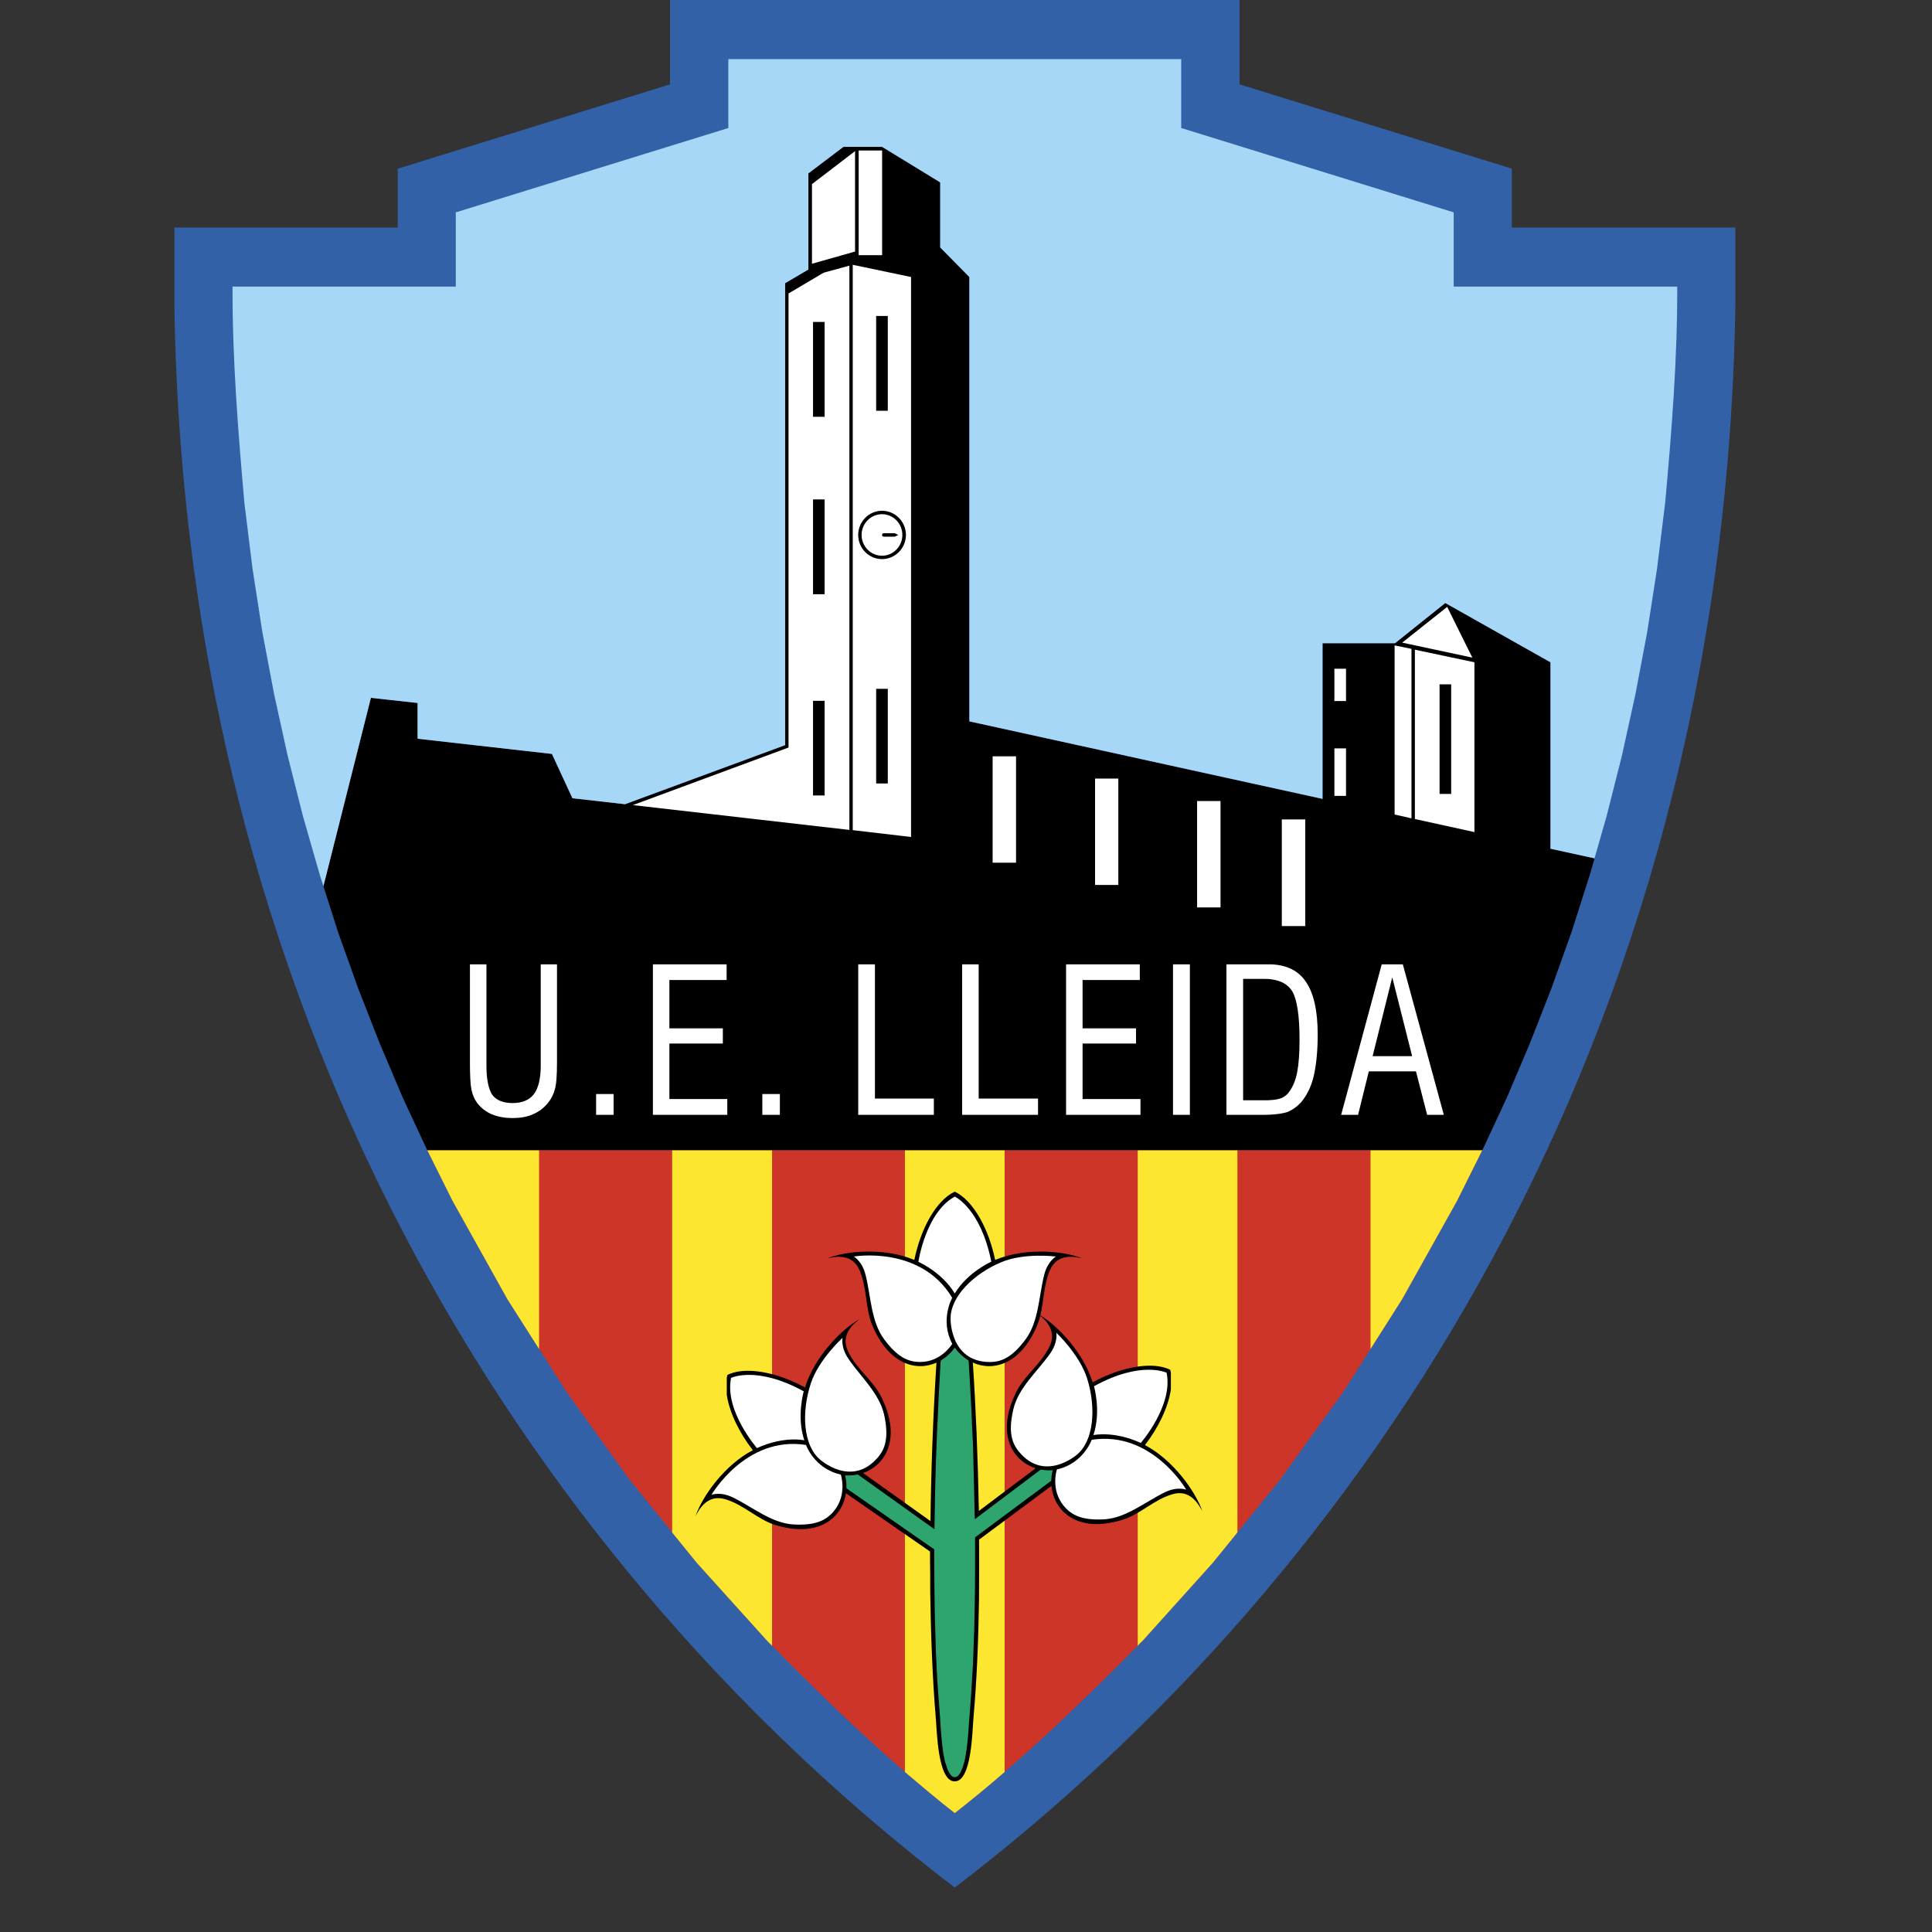
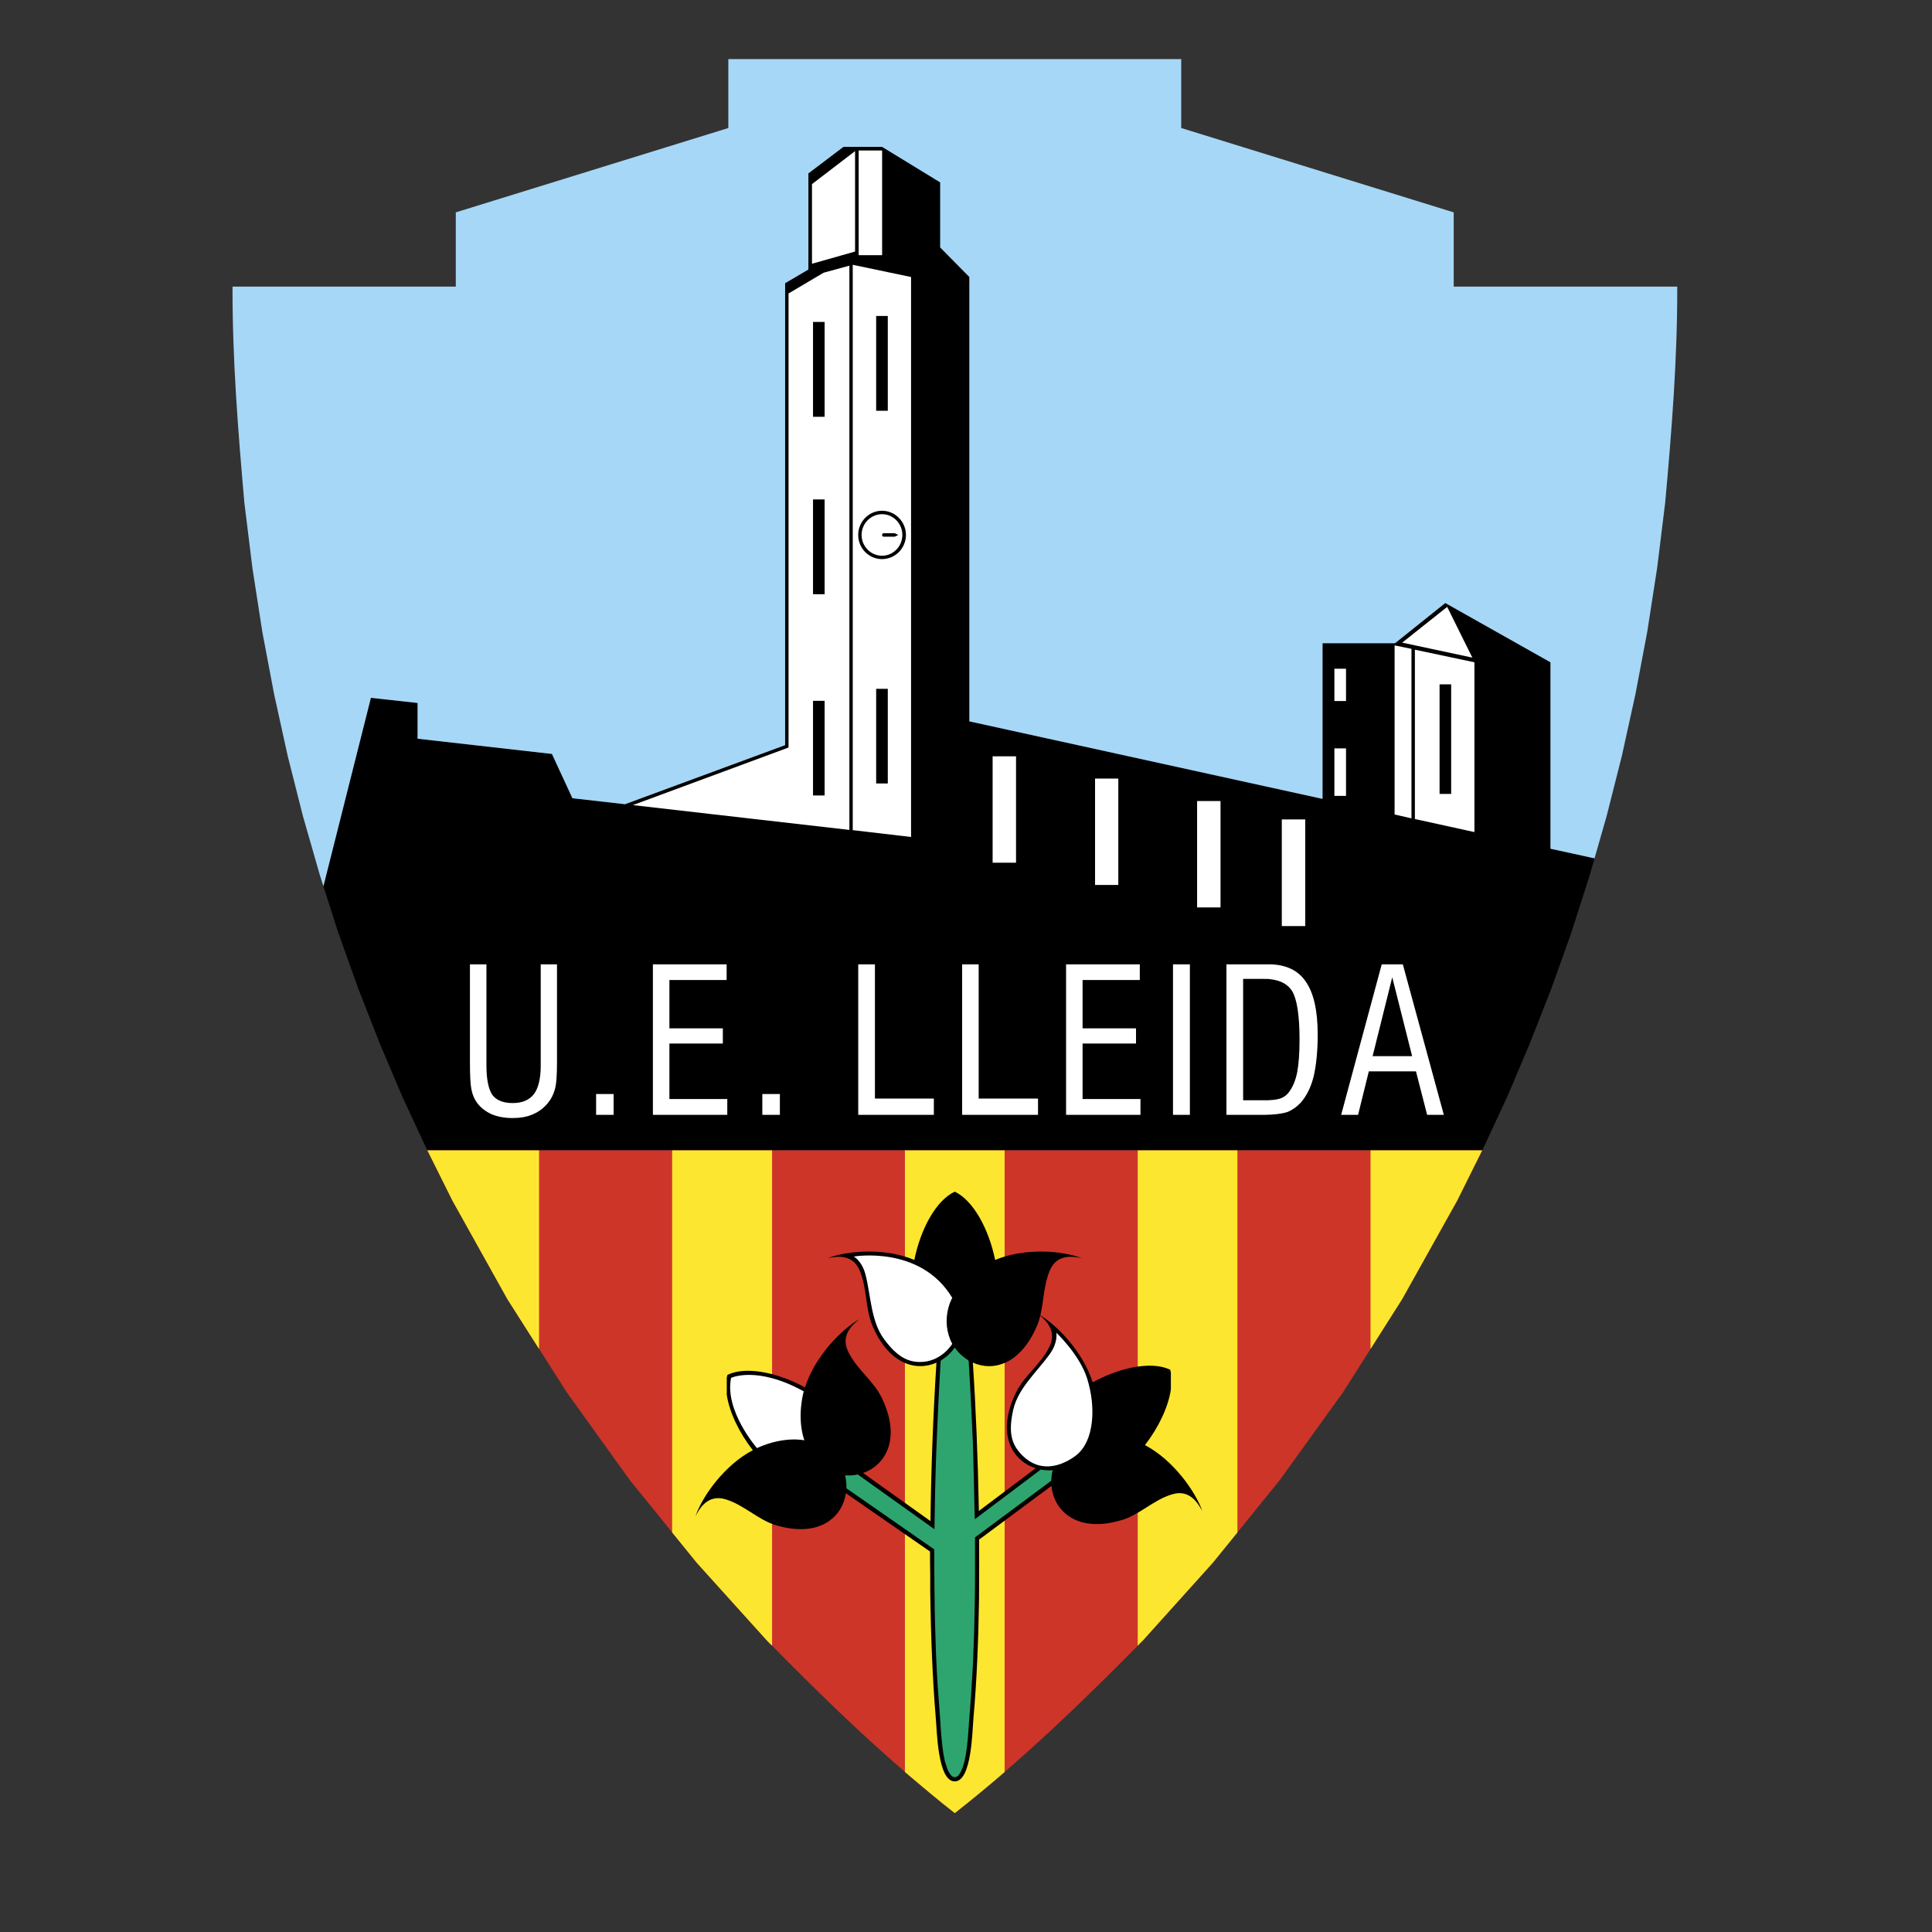
<svg xmlns="http://www.w3.org/2000/svg" width="50" height="50" viewBox="0 0 50 50" fill="none">
  <rect x="0" y="0" width="50" height="50" fill="#333333" stroke="none" />
  <g clip-path="url(#clip0_11256_152)">
    <g clip-path="url(#clip1_11256_152)">
-       <path fill-rule="evenodd" clip-rule="evenodd" d="M39.126 5.889V4.365L32.079 2.183V0H17.34V2.183L10.293 4.366V5.889H4.514V7.972C4.821 27.007 14.164 40.801 24.709 48.85C35.256 40.801 44.598 27.007 44.91 7.966V5.961V5.889L39.126 5.889Z" fill="#3261A8" />
      <path fill-rule="evenodd" clip-rule="evenodd" d="M11.059 29.766L11.048 29.749L11.71 31.073L13.131 33.621L14.667 36.031L16.302 38.308L18.035 40.447L19.845 42.452C21.386 44.025 22.977 45.56 24.71 46.923C26.443 45.56 28.034 44.025 29.581 42.452L31.385 40.447L33.118 38.308L34.758 36.031L36.289 33.621L37.711 31.073L38.372 29.749L38.361 29.766H11.059Z" fill="#CD3529" />
      <path fill-rule="evenodd" clip-rule="evenodd" d="M11.058 29.766L11.709 31.073L13.13 33.621L13.951 34.912V29.766H11.058ZM17.395 39.66L18.034 40.447L19.844 42.453C19.888 42.497 19.931 42.547 19.981 42.591V29.766H17.395V39.66H17.395ZM23.419 45.859C23.846 46.219 24.267 46.58 24.71 46.923C25.148 46.579 25.579 46.224 26 45.859V29.766H23.419L23.419 45.859ZM29.444 42.591C29.488 42.546 29.532 42.496 29.581 42.452L31.385 40.447L32.024 39.66V29.766H29.444V42.591ZM35.469 34.912L36.288 33.621L37.711 31.073L38.361 29.766H35.469V34.912Z" fill="#FDE62F" />
      <path fill-rule="evenodd" clip-rule="evenodd" d="M40.127 17.14L37.404 15.606L36.103 16.647H34.228V20.675L25.087 18.669V7.168L24.333 6.404V4.72L22.829 3.8H21.829L20.921 4.487V6.975L20.32 7.329V19.284L16.176 20.813L14.815 20.658L14.284 19.511L10.807 19.118V18.193L9.599 18.06L8.37 22.936L8.752 24.131L9.271 25.583L9.829 27.006L10.419 28.397L11.048 29.749L11.059 29.765H38.361L38.372 29.749L39.001 28.397L39.591 27.006L40.149 25.583L40.668 24.131L41.144 22.641L41.267 22.214L40.127 21.965V17.14Z" fill="black" />
      <path fill-rule="evenodd" clip-rule="evenodd" d="M37.622 7.418V5.496L30.57 3.313V1.529H18.849V3.313L11.796 5.496V7.418H6.018C6.012 9.285 6.16 11.146 6.324 13.008L6.532 14.697L6.789 16.354L7.095 17.971L7.445 19.561L7.839 21.118L8.276 22.641L8.37 22.936L9.599 18.06L10.807 18.193V19.118L14.284 19.512L14.814 20.658L16.175 20.813L20.319 19.284V7.329L20.921 6.975V4.487L21.828 3.801H22.829L24.332 4.72V6.404L25.087 7.169V18.669L34.227 20.675V16.647H36.102L37.404 15.606L40.126 17.14V21.965L41.266 22.214L41.58 21.118L41.974 19.561L42.324 17.971L42.63 16.354L42.887 14.697L43.095 13.008C43.264 11.146 43.412 9.285 43.407 7.418H37.622Z" fill="#A6D7F6" />
      <path fill-rule="evenodd" clip-rule="evenodd" d="M26.295 22.326H25.689V19.573H26.295V22.326ZM28.34 20.149V22.902H28.942V20.149H28.34ZM30.981 20.73V23.484H31.587V20.73H30.981ZM33.173 21.207V23.966H33.78V21.207H33.173ZM22.129 6.51L21.014 6.826V4.765L22.129 3.911V6.51ZM22.222 3.895H22.829V6.604H22.222V3.895ZM34.835 19.368V20.598H34.534V19.368H34.835ZM34.835 17.307V18.143H34.534V17.307H34.835ZM37.453 15.706L36.289 16.631L38.104 17.019L37.453 15.706ZM36.092 21.079V16.703L36.529 16.792V21.179L36.092 21.079ZM22.069 21.484L23.578 21.661V7.169L22.069 6.853V21.484ZM21.982 21.478L16.378 20.836L20.407 19.346V7.595L21.315 7.058L21.982 6.875V21.478ZM36.617 21.196V16.814L38.158 17.14V21.534L36.617 21.196Z" fill="white" />
      <path fill-rule="evenodd" clip-rule="evenodd" d="M21.341 8.332V10.786H21.041V8.332H21.341ZM21.341 12.925V15.379H21.041V12.925H21.341ZM21.341 18.138V20.586H21.041V18.138H21.341ZM22.976 17.827V20.276H22.675V17.827H22.976ZM22.976 8.177V10.631H22.675V8.177H22.976ZM37.556 17.711V20.547H37.256V17.711H37.556ZM23.446 13.844C23.445 13.678 23.38 13.52 23.264 13.403C23.148 13.285 22.992 13.219 22.828 13.218C22.747 13.218 22.667 13.234 22.592 13.266C22.517 13.297 22.449 13.343 22.391 13.402C22.334 13.46 22.288 13.529 22.257 13.605C22.226 13.681 22.21 13.762 22.21 13.844C22.21 13.927 22.226 14.008 22.257 14.084C22.288 14.16 22.334 14.229 22.391 14.287C22.449 14.345 22.517 14.391 22.592 14.423C22.667 14.454 22.747 14.47 22.828 14.47C22.992 14.469 23.148 14.403 23.264 14.286C23.38 14.169 23.445 14.01 23.446 13.844Z" fill="black" />
      <path fill-rule="evenodd" clip-rule="evenodd" d="M23.353 13.844C23.353 13.551 23.118 13.307 22.828 13.307C22.688 13.307 22.553 13.364 22.454 13.464C22.354 13.565 22.298 13.702 22.298 13.844C22.298 14.138 22.533 14.382 22.828 14.382C23.118 14.382 23.353 14.138 23.353 13.844Z" fill="white" />
      <path fill-rule="evenodd" clip-rule="evenodd" d="M23.249 13.844L23.156 13.889H22.872C22.844 13.889 22.828 13.872 22.828 13.844C22.828 13.822 22.844 13.8 22.872 13.8H23.156L23.249 13.844Z" fill="black" />
      <path fill-rule="evenodd" clip-rule="evenodd" d="M13.994 27.578C13.994 27.91 13.934 28.159 13.819 28.314C13.699 28.469 13.518 28.547 13.267 28.547C13.021 28.547 12.846 28.475 12.742 28.336C12.644 28.192 12.589 27.938 12.589 27.578V24.957H12.162V27.494C12.162 27.827 12.173 28.059 12.201 28.198C12.228 28.331 12.277 28.447 12.343 28.536C12.436 28.663 12.562 28.763 12.72 28.835C12.879 28.901 13.059 28.935 13.261 28.935C13.458 28.935 13.633 28.907 13.786 28.84C13.937 28.778 14.07 28.679 14.174 28.552C14.262 28.447 14.322 28.331 14.36 28.192C14.399 28.059 14.415 27.827 14.415 27.494V24.957H13.994V27.578ZM15.427 28.852H15.88V28.314H15.427V28.852ZM17.324 27.007H18.707V26.614H17.324V25.362H18.805V24.957H16.897V28.852H18.822V28.442H17.324V27.007ZM19.729 28.852H20.183V28.314H19.729V28.852ZM22.643 24.957H22.211V28.852H24.168V28.431H22.643V24.957ZM25.328 24.957H24.9V28.852H26.864V28.431H25.328V24.957ZM28.017 27.007H29.4V26.614H28.017V25.362H29.498V24.957H27.59V28.852H29.515V28.442H28.017V27.007ZM30.357 28.852H30.794V24.957H30.357V28.852ZM32.899 24.957H31.74V28.852H32.735C32.795 28.852 32.85 28.846 32.899 28.846C33.074 28.835 33.211 28.813 33.315 28.78C33.441 28.73 33.56 28.647 33.664 28.536C33.812 28.364 33.927 28.143 33.998 27.855C34.063 27.572 34.102 27.212 34.102 26.774C34.102 26.154 33.998 25.694 33.79 25.4C33.599 25.118 33.298 24.974 32.899 24.957ZM33.572 27.744C33.534 27.943 33.468 28.109 33.374 28.242C33.319 28.326 33.239 28.39 33.145 28.425C33.079 28.447 32.997 28.464 32.899 28.469C32.85 28.475 32.79 28.475 32.724 28.475H32.172V25.334H32.713C32.779 25.334 32.845 25.334 32.899 25.345C33.156 25.378 33.331 25.478 33.441 25.65C33.566 25.86 33.632 26.281 33.632 26.907C33.632 27.267 33.61 27.544 33.572 27.744ZM36.305 24.957H35.759L34.709 28.852H35.147L35.425 27.727H36.645L36.934 28.852H37.366L36.305 24.957ZM35.523 27.334L36.032 25.29V25.295L36.546 27.334L35.523 27.334Z" fill="white" />
      <path fill-rule="evenodd" clip-rule="evenodd" d="M29.631 37.399C29.981 36.947 30.235 36.418 30.302 35.959V35.527C30.296 35.499 30.291 35.472 30.285 35.449C29.908 35.267 29.323 35.333 28.749 35.555C28.59 35.617 28.431 35.69 28.278 35.775C28.037 35.01 27.396 34.33 26.924 34.041C27.015 33.665 27.01 33.259 27.169 32.879C27.366 32.414 27.83 32.53 28 32.563C27.501 32.365 26.523 32.286 25.754 32.607C25.593 31.816 25.194 31.07 24.709 30.84C24.218 31.07 23.823 31.816 23.663 32.607C22.901 32.286 21.922 32.365 21.418 32.563C21.587 32.53 22.052 32.414 22.248 32.879C22.445 33.35 22.391 33.859 22.576 34.303C23.002 35.31 23.708 35.499 24.235 35.266C24.148 36.65 24.096 38.035 24.08 39.421V39.366H24.074V39.361L22.337 38.121C22.926 37.914 23.334 37.218 22.811 36.158C22.598 35.726 22.177 35.444 21.953 34.984C21.729 34.529 22.111 34.247 22.248 34.136C21.778 34.401 21.086 35.105 20.833 35.906C20.681 35.823 20.524 35.75 20.362 35.687C19.788 35.466 19.203 35.399 18.826 35.582C18.82 35.604 18.815 35.632 18.809 35.654V36.097C18.876 36.553 19.132 37.081 19.483 37.531C18.748 37.916 18.176 38.723 18 39.239C18.082 39.083 18.295 38.657 18.776 38.801C19.258 38.95 19.608 39.322 20.061 39.466C21.188 39.812 21.797 39.276 21.892 38.645L24.069 40.153V40.142C24.069 40.335 24.069 40.53 24.074 40.723V41.194C24.091 42.346 24.134 43.46 24.216 44.435C24.249 44.789 24.265 46.102 24.708 46.102C25.151 46.102 25.162 44.789 25.195 44.435C25.277 43.521 25.32 42.479 25.337 41.399C25.342 40.815 25.342 40.222 25.338 39.632C25.339 39.702 25.34 39.771 25.343 39.842L27.211 38.455C27.274 39.111 27.886 39.693 29.049 39.333C29.503 39.194 29.853 38.817 30.334 38.673C30.815 38.524 31.028 38.956 31.116 39.106C30.936 38.595 30.363 37.784 29.631 37.399ZM25.338 39.1H25.333C25.308 37.721 25.252 36.38 25.177 35.264C25.705 35.501 26.414 35.313 26.841 34.303C26.875 34.221 26.902 34.137 26.922 34.052C27.084 34.187 27.355 34.458 27.158 34.857C26.934 35.311 26.513 35.594 26.3 36.026C25.766 37.103 26.196 37.805 26.802 37.998L25.338 39.1Z" fill="black" />
      <path fill-rule="evenodd" clip-rule="evenodd" d="M23.806 35.248C24.362 35.253 24.644 34.779 24.644 34.779C24.317 34.154 24.644 33.588 24.644 33.588C23.824 32.221 22.096 32.519 22.096 32.519C22.096 32.519 22.311 32.635 22.401 32.994C22.54 33.545 22.54 34.199 22.882 34.661C23.224 35.123 23.502 35.246 23.806 35.248Z" fill="white" />
-       <path fill-rule="evenodd" clip-rule="evenodd" d="M24.71 30.968C24.71 30.968 25.378 31.27 25.655 32.652C25.655 32.652 25.041 32.922 24.708 33.477C24.708 33.477 24.463 32.995 23.768 32.655C23.768 32.655 23.955 31.379 24.71 30.968Z" fill="white" />
-       <path fill-rule="evenodd" clip-rule="evenodd" d="M25.619 35.249C25.923 35.249 26.201 35.123 26.543 34.661C26.884 34.2 26.884 33.546 27.023 32.994C27.114 32.636 27.328 32.519 27.328 32.519C27.328 32.519 26.514 32.415 25.921 32.662C25.201 32.96 24.59 33.559 24.601 34.136C24.601 34.136 24.584 35.247 25.619 35.249ZM21.576 39.113C21.936 38.684 21.76 38.161 21.76 38.161C21.076 38.013 20.859 37.395 20.859 37.395C19.299 37.152 18.413 38.686 18.413 38.686C18.413 38.686 18.639 38.594 18.968 38.754C19.475 39.001 19.969 39.421 20.538 39.453C21.106 39.484 21.378 39.348 21.576 39.113Z" fill="white" />
      <path fill-rule="evenodd" clip-rule="evenodd" d="M18.92 35.66C18.92 35.66 19.578 35.336 20.801 36.008C20.801 36.008 20.609 36.66 20.816 37.275C20.816 37.275 20.294 37.155 19.59 37.476C19.59 37.476 18.745 36.51 18.92 35.66Z" fill="white" />
-       <path fill-rule="evenodd" clip-rule="evenodd" d="M22.716 37.721C22.916 37.489 23.004 37.194 22.885 36.63C22.765 36.065 22.278 35.636 21.959 35.168C21.751 34.864 21.805 34.623 21.805 34.623C21.805 34.623 21.193 35.178 20.987 35.793C20.738 36.539 20.782 37.399 21.219 37.77C21.219 37.77 22.035 38.512 22.716 37.721ZM27.537 38.98C27.176 38.551 27.353 38.028 27.353 38.028C28.036 37.88 28.253 37.262 28.253 37.262C29.814 37.019 30.7 38.553 30.7 38.553C30.7 38.553 30.473 38.461 30.144 38.621C29.638 38.868 29.143 39.288 28.575 39.32C28.006 39.351 27.735 39.215 27.537 38.98Z" fill="white" />
-       <path fill-rule="evenodd" clip-rule="evenodd" d="M30.192 35.527C30.192 35.527 29.534 35.203 28.312 35.876C28.312 35.876 28.503 36.527 28.297 37.141C28.297 37.141 28.819 37.022 29.523 37.343C29.523 37.343 30.367 36.377 30.192 35.527Z" fill="white" />
      <path fill-rule="evenodd" clip-rule="evenodd" d="M26.373 37.573C26.177 37.337 26.094 37.041 26.224 36.478C26.353 35.917 26.847 35.496 27.175 35.033C27.387 34.733 27.338 34.491 27.338 34.491C27.338 34.491 27.941 35.057 28.135 35.676C28.371 36.426 28.312 37.286 27.869 37.648C27.869 37.648 27.04 38.375 26.373 37.573Z" fill="white" />
      <path fill-rule="evenodd" clip-rule="evenodd" d="M26.935 38.032L25.229 39.317C25.229 39.267 25.223 39.217 25.223 39.173C25.212 38.574 25.196 37.976 25.18 37.378C25.169 37.095 25.152 36.813 25.141 36.53C25.119 36.098 25.097 35.666 25.07 35.234L25.059 35.203C24.922 35.12 24.802 35.008 24.709 34.876C24.614 35.01 24.493 35.123 24.352 35.206L24.343 35.234C24.306 35.852 24.276 36.471 24.25 37.09C24.228 37.583 24.212 38.07 24.201 38.563L24.184 39.577L22.2 38.16C22.092 38.183 21.981 38.19 21.871 38.182C21.898 38.292 21.91 38.406 21.905 38.517L24.179 40.098V40.397C24.179 40.801 24.185 41.206 24.19 41.61C24.195 42.003 24.212 42.397 24.223 42.79C24.234 43.067 24.25 43.349 24.267 43.632L24.327 44.424L24.338 44.601C24.354 44.862 24.376 45.122 24.414 45.383L24.453 45.582L24.524 45.798L24.567 45.881L24.611 45.942C24.628 45.959 24.644 45.976 24.671 45.987C24.693 45.992 24.704 45.992 24.726 45.992C24.753 45.987 24.764 45.976 24.786 45.965L24.808 45.942L24.852 45.881C24.874 45.837 24.89 45.798 24.912 45.748C24.928 45.693 24.944 45.638 24.961 45.582L24.988 45.449C25.038 45.172 25.059 44.884 25.076 44.601C25.093 44.368 25.114 44.136 25.13 43.898C25.147 43.626 25.163 43.349 25.18 43.072C25.19 42.784 25.202 42.496 25.212 42.202C25.224 41.704 25.234 41.2 25.234 40.701V39.787L27.207 38.32C27.209 38.229 27.221 38.138 27.244 38.049C27.14 38.057 27.036 38.051 26.935 38.032Z" fill="#2EA56F" />
    </g>
  </g>
  <defs>
    <clipPath id="clip0_11256_152">
      <rect width="50" height="50" fill="white" />
    </clipPath>
    <clipPath id="clip1_11256_152">
      <rect width="52.874" height="48.851" fill="white" transform="translate(-1.724)" />
    </clipPath>
  </defs>
</svg>